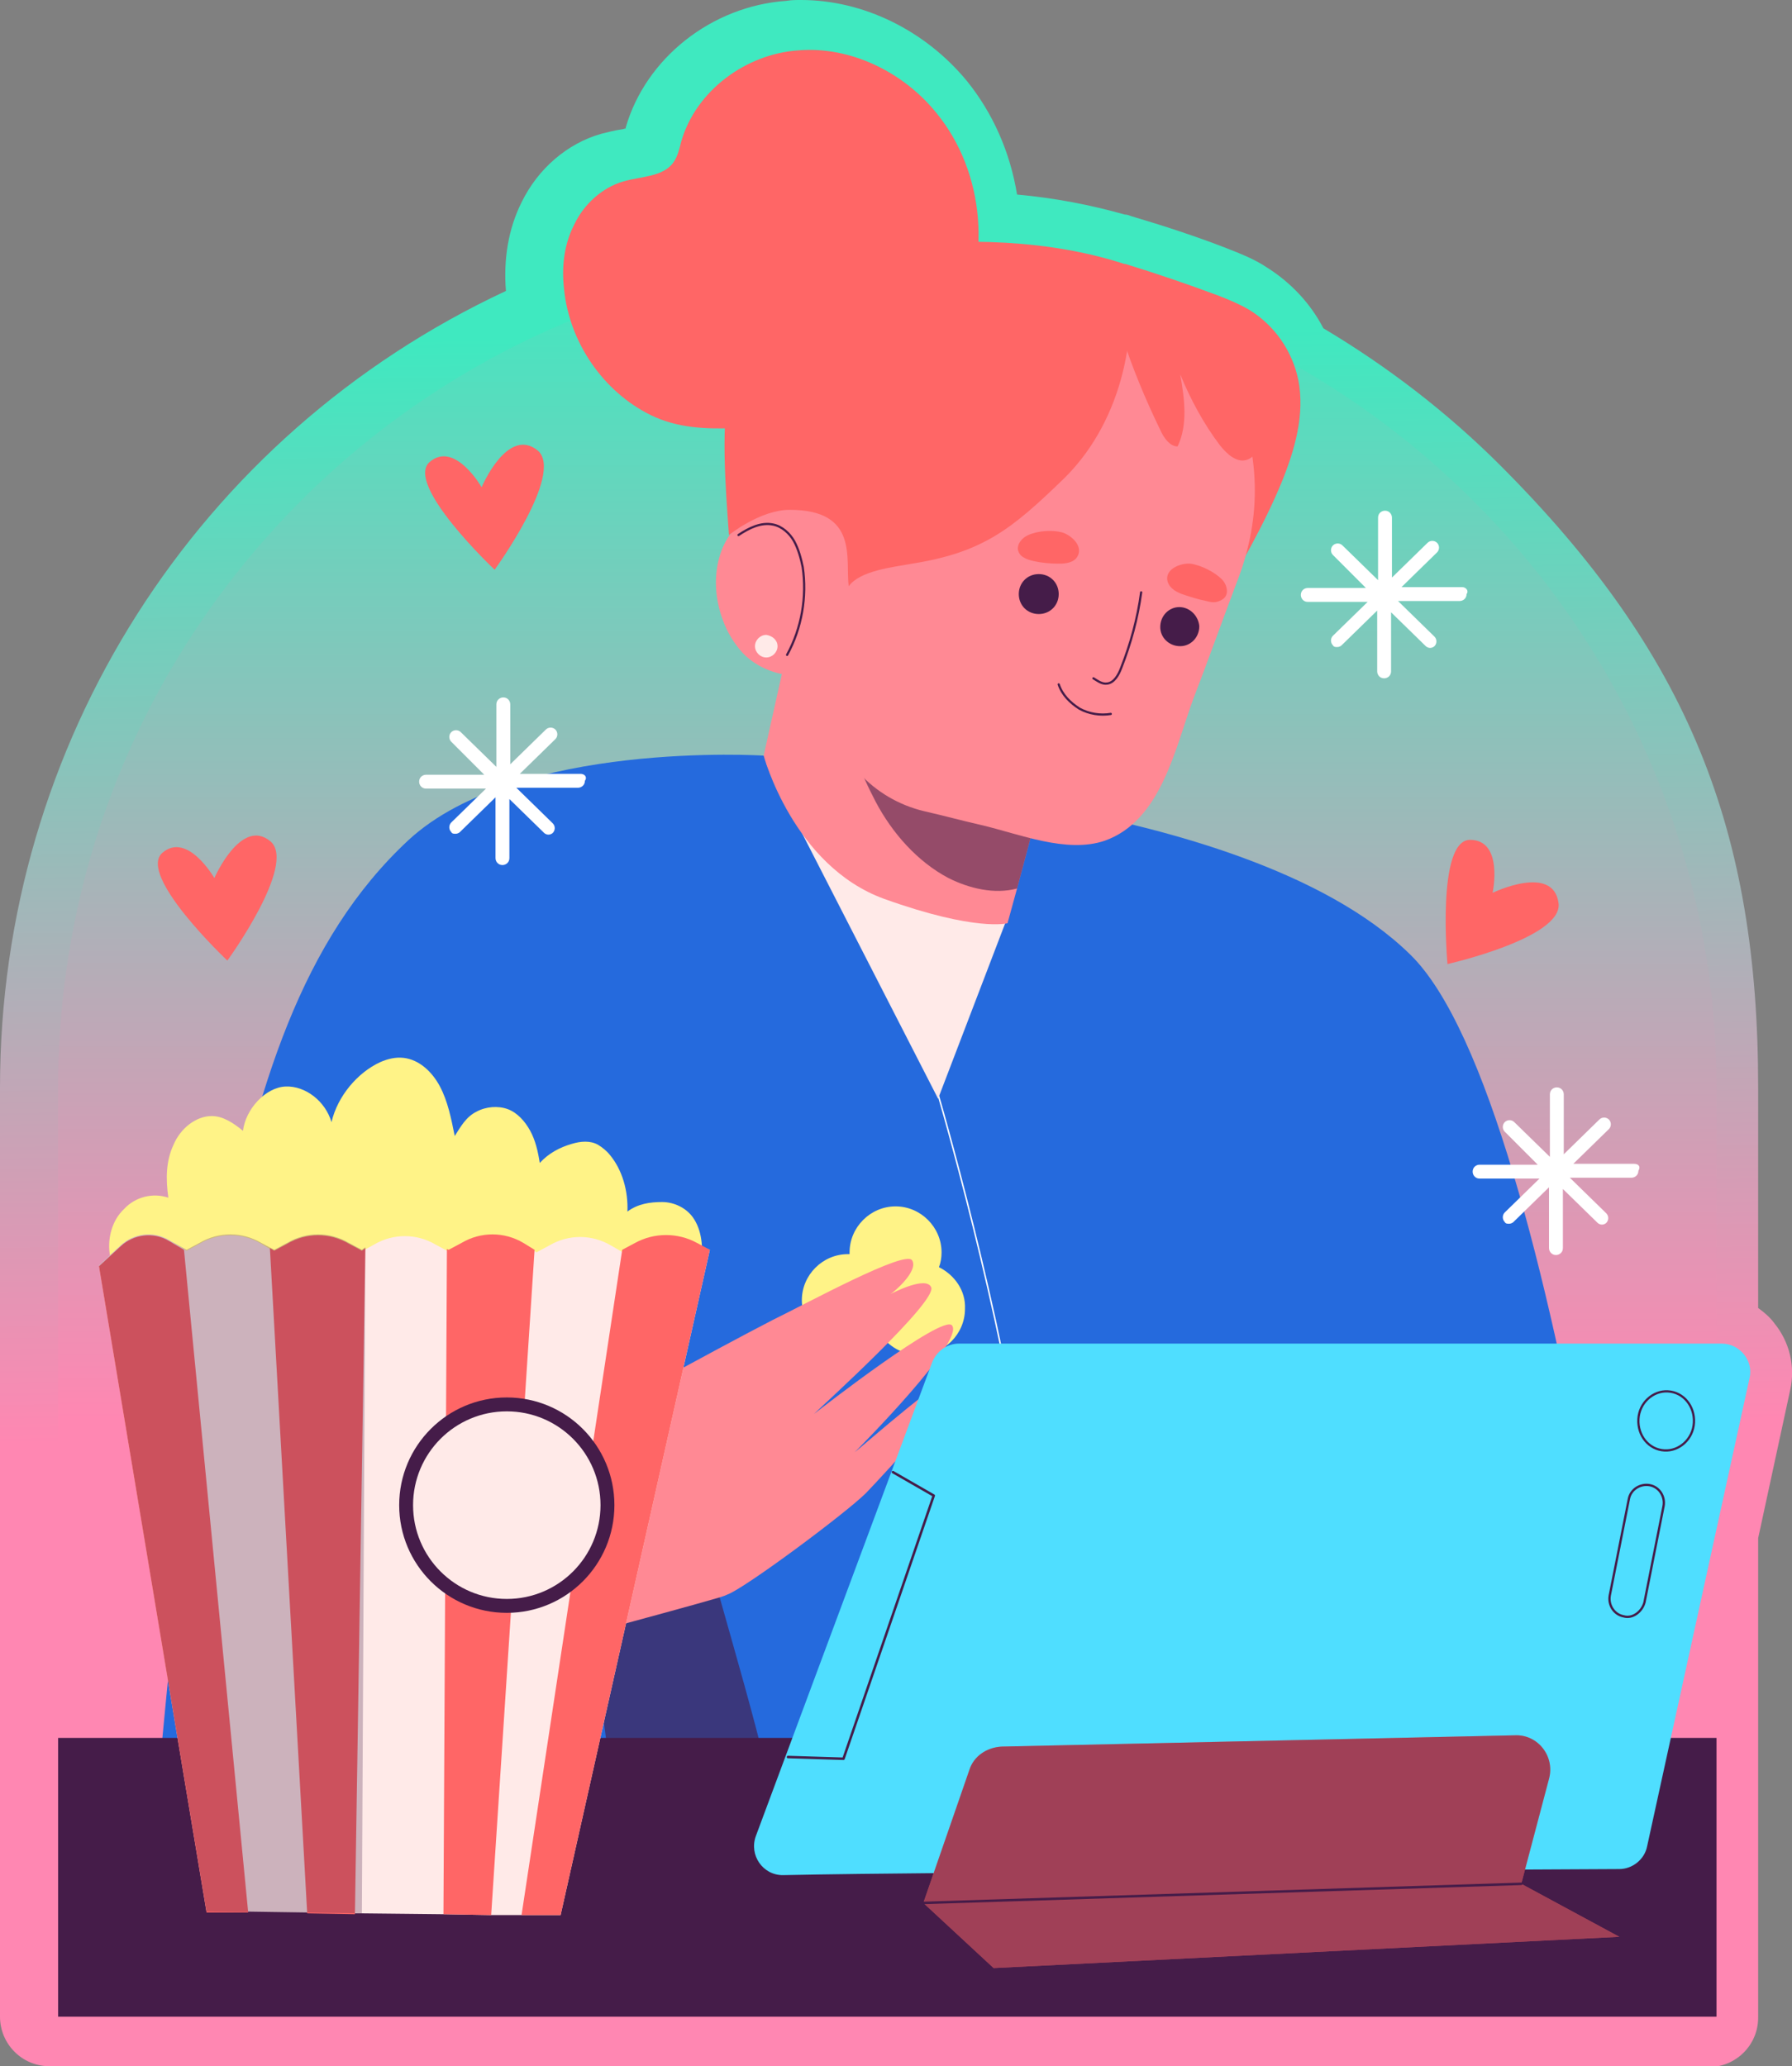
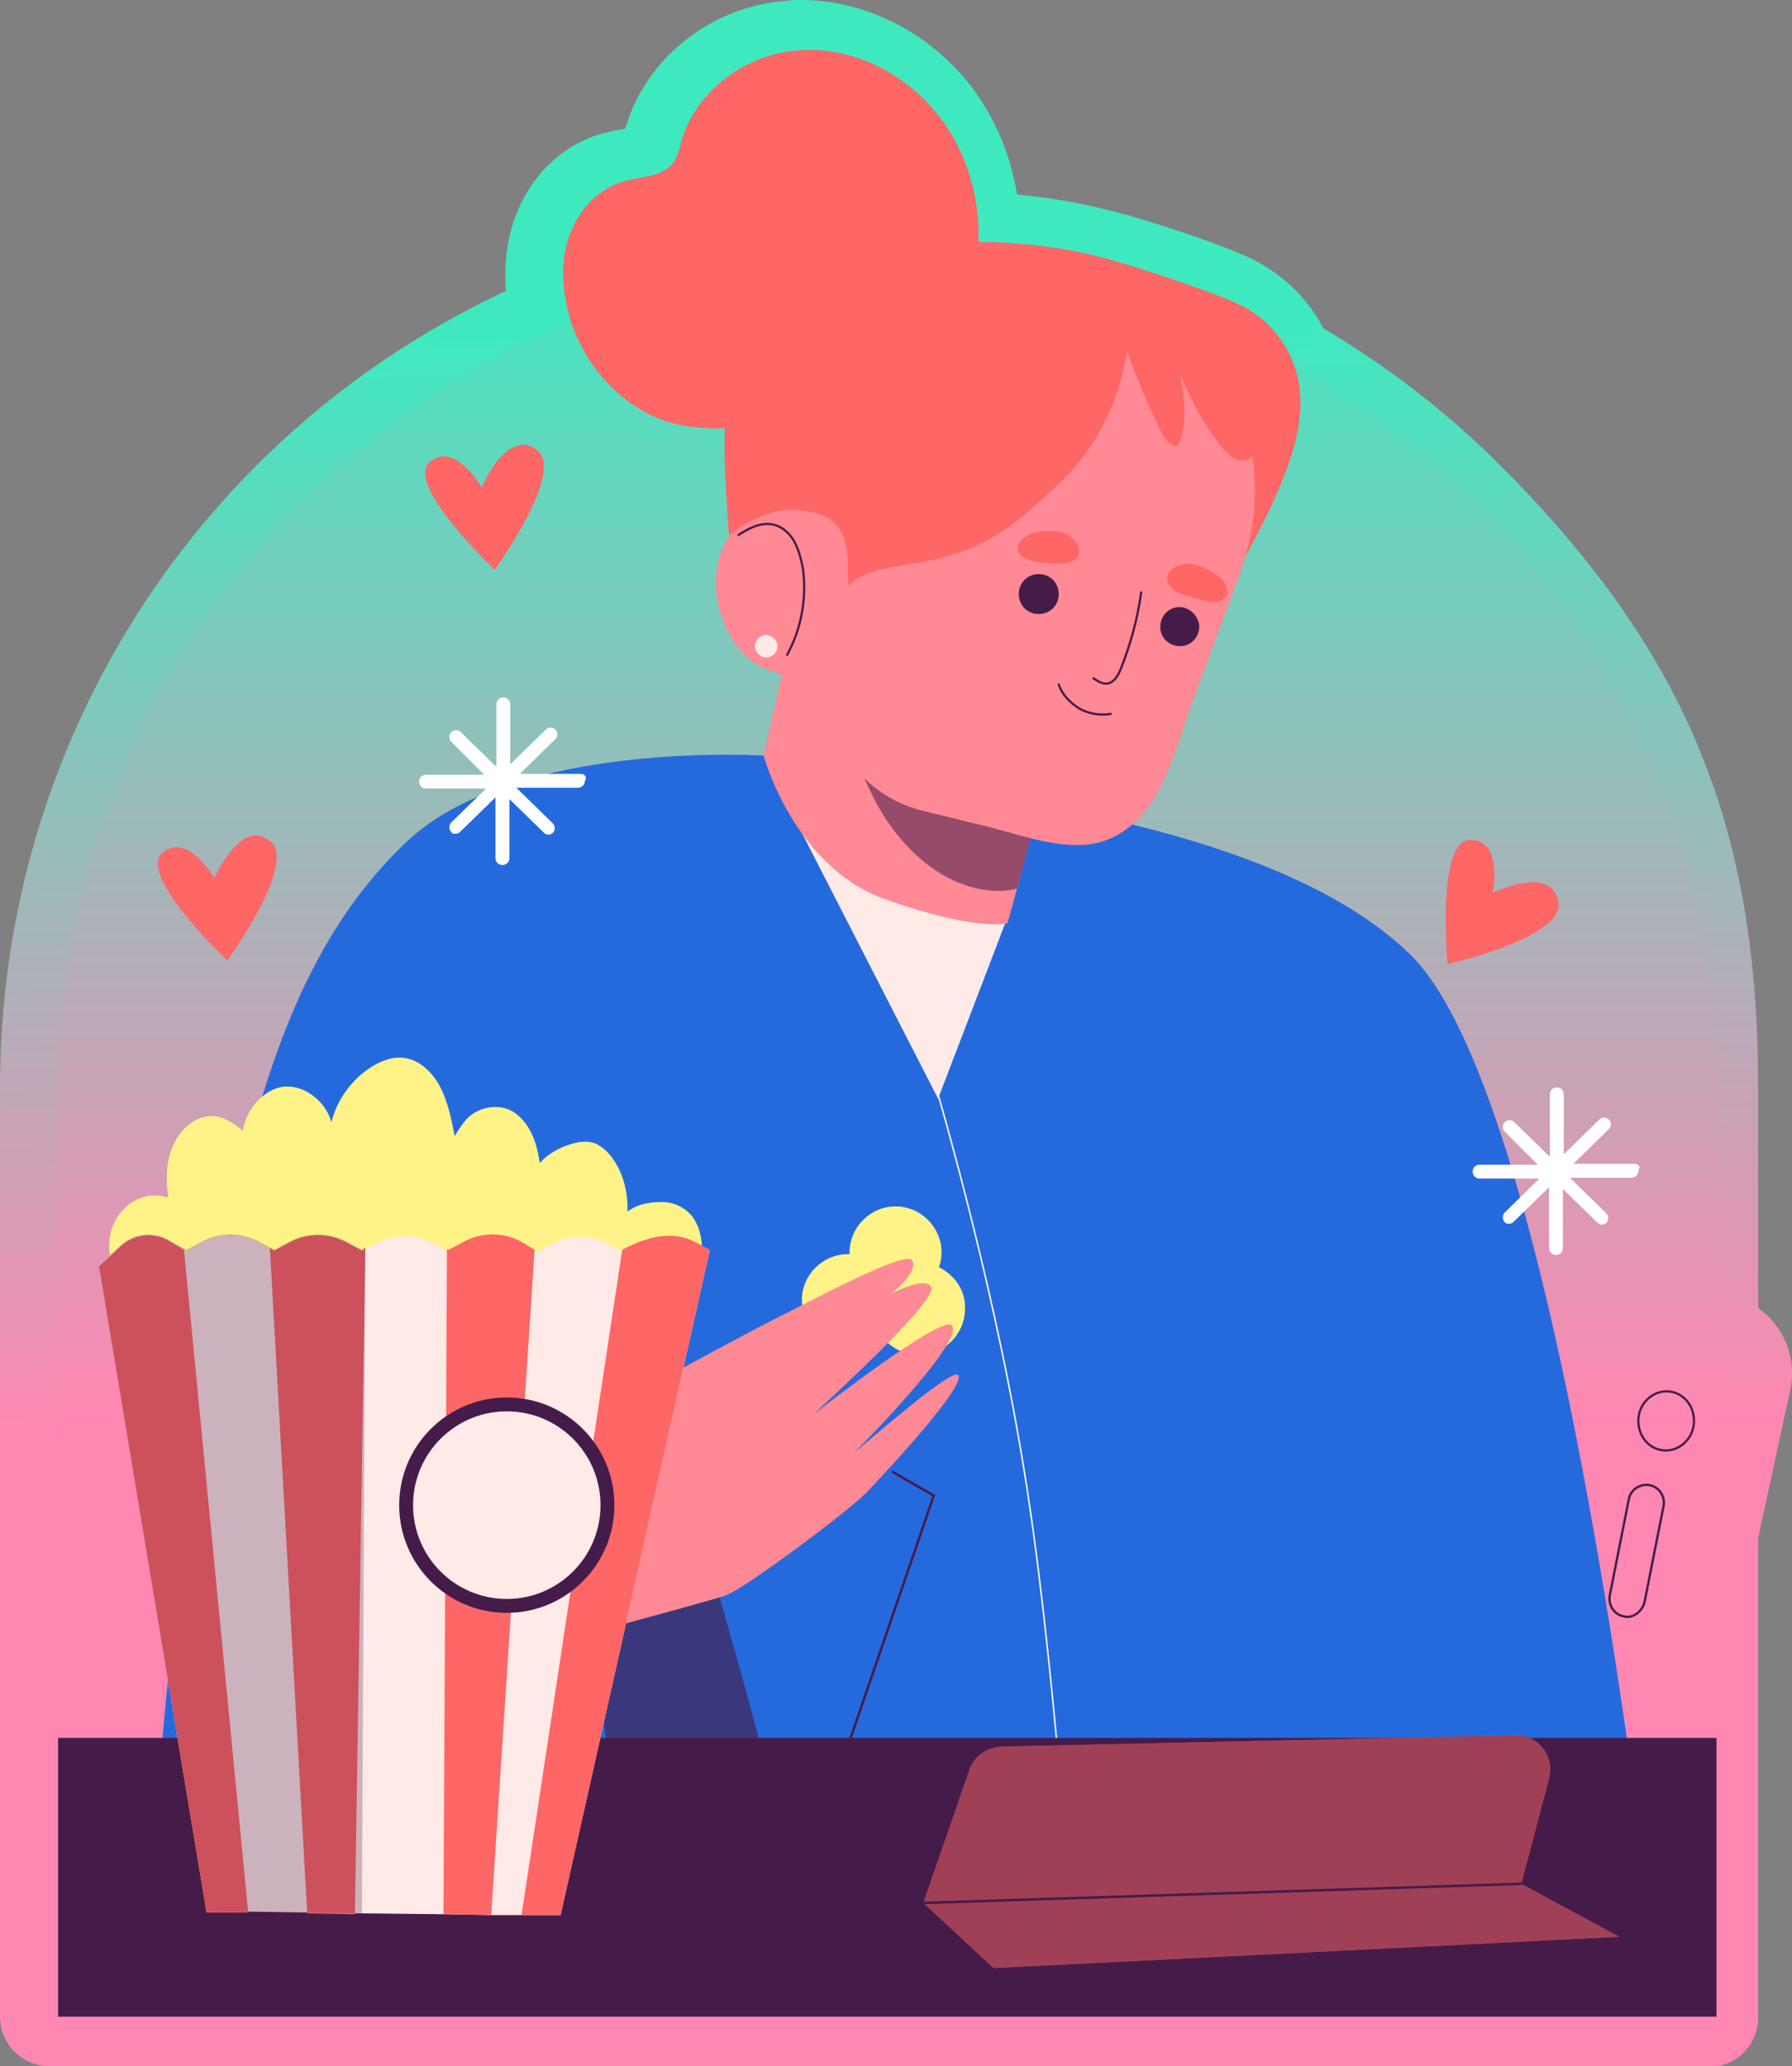
<svg xmlns="http://www.w3.org/2000/svg" width="582" height="671" viewBox="0 0 582 671" fill="none">
  <rect x="0" y="0" width="582" height="671" fill="#808080" stroke="none" />
  <g clip-path="url(#clip0_4_351)">
    <path d="M16.065 671C7.046 671 0 663.667 0 654.923V353.128C0 241.436 63.978 141.308 164.313 94.487C163.467 84.051 165.158 74.18 169.386 65.718C174.741 54.718 184.324 46.538 195.315 43.436C197.57 42.872 199.825 42.308 201.798 42.026C202.361 42.026 202.643 41.744 203.207 41.744V41.462C209.689 18.897 231.109 1.974 255.347 0.282C257.038 0 258.447 0 260.139 0C280.431 0 300.442 9.872 313.97 26.231C322.425 36.667 328.062 49.359 330.317 63.179C342.718 64.308 354.273 66.564 365.265 69.667C366.11 69.667 366.674 69.949 367.52 70.231C377.948 73.333 388.376 76.718 398.522 80.667C402.75 82.359 407.259 84.051 411.487 86.872C419.096 91.667 425.579 98.436 429.806 106.615C450.662 119.026 470.109 133.974 487.302 151.179C548.461 212.385 571.008 269.641 571.008 353.128V424.769C572.981 426.18 574.954 427.872 576.363 429.846C581.154 435.769 583.127 443.667 581.436 451.282L571.008 499.513V655.205C571.008 664.231 563.68 671.282 554.943 671.282H16.065V671Z" fill="url(#paint0_linear_4_351)" />
    <path d="M557.48 353.128V654.923H18.883V353.128C18.883 204.205 139.511 83.769 288.041 83.769C362.446 83.769 429.806 113.949 478.565 162.744C527.323 211.256 557.48 278.667 557.48 353.128Z" fill="url(#paint1_linear_4_351)" />
    <path d="M537.187 633.205L46.222 638.846C46.222 638.846 59.186 473.846 71.587 411.795C83.425 353.128 97.798 305.179 132.747 272.744C167.977 240.308 248.019 245.385 248.019 245.385C248.019 245.385 314.815 256.949 346.663 263.154C378.229 269.359 429.806 282.333 457.99 309.974C507.876 358.487 537.187 633.205 537.187 633.205Z" fill="#256ADD" />
    <path d="M304.951 411.513C305.515 410.103 305.797 408.41 305.797 406.718C305.797 398.538 299.033 391.769 290.859 391.769C282.686 391.769 275.922 398.538 275.922 406.718C275.922 407 275.922 407 275.922 407.282C275.64 407.282 275.64 407.282 275.358 407.282C267.185 407.282 260.42 414.051 260.42 422.231C260.42 430.41 267.185 437.179 275.358 437.179C279.304 437.179 282.968 435.487 285.786 432.949C288.323 437.179 293.114 440 298.469 440C306.642 440 313.406 433.231 313.406 425.051C313.688 419.128 310.024 414.051 304.951 411.513Z" fill="#FFF387" />
    <path d="M303.26 350.59C303.26 350.59 321.861 412.641 332.007 473.846C342.436 535.051 348.636 634.051 348.636 634.051" stroke="white" stroke-width="0.478" stroke-miterlimit="10" stroke-linecap="round" stroke-linejoin="round" />
    <path opacity="0.65" d="M259.293 633.205H209.689C203.207 605 197.852 576.513 194.751 547.744C194.188 541.82 193.624 535.615 193.06 529.41C192.215 517.282 192.497 504.872 194.188 493.026C196.724 477.513 202.361 462 211.944 449.59C213.353 447.615 215.044 445.641 217.017 443.949C217.017 444.513 217.299 445.359 217.299 445.923C221.244 470.744 227.163 494.718 233.645 518.41C244.355 556.487 255.629 593.718 259.293 633.205Z" fill="#451C49" />
    <path d="M311.151 446.487C314.252 449.59 287.759 478.077 281.276 484.846C274.794 491.333 241.819 515.872 236.182 517.846C235.618 518.128 234.773 518.41 233.927 518.692C226.317 520.949 205.461 526.59 193.06 529.974C192.215 517.846 192.497 505.436 194.469 493.59C197.006 478.077 202.643 462.564 212.225 450.154L215.326 447.615C215.326 447.615 216.171 447.051 217.58 446.487C223.781 443.103 241.537 433.513 250.837 428.718C262.393 423.077 293.959 405.872 296.214 409.256C298.468 412.641 290.295 419.692 289.168 420.256C290.295 419.692 300.723 414.333 302.414 418C304.669 422.513 266.621 456.923 264.366 459.179C266.902 457.205 306.078 426.744 309.178 430.41C313.406 435.487 279.585 469.615 277.612 471.59C279.867 469.897 308.897 444.231 311.151 446.487Z" fill="#FF8994" />
    <path d="M248.865 247.923L304.669 356.795L328.626 294.18L248.865 247.923Z" fill="#FFEAE8" />
    <path d="M347.227 225.359L343.563 238.897L330.317 288.538L327.217 299.821C327.217 299.821 317.07 302.641 287.195 291.923C257.602 281.205 248.02 245.385 248.02 245.385L262.675 179.667L347.227 225.359Z" fill="#FF8994" />
    <path opacity="0.57" d="M343.563 238.897L330.317 288.538C322.989 290.513 314.815 288.538 308.051 285.154C297.905 279.795 289.732 270.487 284.377 260.333C279.867 251.59 271.694 234.949 279.022 225.923C286.35 216.615 302.696 213.795 313.688 216.333C326.089 219.154 336.517 227.897 342.999 238.615C343.281 238.333 343.281 238.615 343.563 238.897Z" fill="#451C49" />
    <path d="M211.38 134.82C195.879 127.205 184.887 111.128 183.196 93.923C182.351 86.59 183.196 79.256 186.578 72.769C189.678 66.282 195.597 60.923 202.361 58.949C207.998 57.256 215.326 57.538 218.708 52.744C220.117 50.769 220.681 48.231 221.245 45.974C226.036 29.333 242.383 17.487 259.293 16.359C276.203 14.949 293.396 23.41 304.106 36.667C319.889 55.846 322.425 85.18 309.742 106.897C294.523 133.128 266.057 138.205 238.155 139.051C229.136 139.333 220.117 139.051 211.38 134.82Z" fill="#FF6666" />
    <path d="M355.119 87.718C365.547 125.513 384.994 159.641 394.858 197.718C402.468 184.179 410.359 170.923 416.278 156.538C420.506 146.103 423.888 134.538 421.633 123.256C419.66 113.949 414.023 105.769 405.85 100.692C402.468 98.718 399.086 97.308 395.422 95.897C385.557 92.231 375.693 88.846 365.547 85.744C362.165 86.59 358.501 87.154 355.119 87.718Z" fill="#FF6666" />
    <path d="M266.902 166.692C261.266 164.436 254.783 163.308 248.865 165C241.819 166.974 236.182 172.897 233.927 179.949C231.672 187 232.236 194.615 234.773 201.385C236.182 205.333 238.437 209 241.255 212.103C249.992 221.128 265.775 221.974 275.639 214.077C292.832 199.974 286.068 174.026 266.902 166.692Z" fill="#FF8994" />
    <path d="M407.54 159.359C407.54 114.795 369.21 79.256 323.834 84.051C288.886 87.718 260.702 115.923 257.038 150.897C255.628 163.872 257.601 176.282 262.111 187.282L268.593 229.308C271.13 245.949 283.531 259.487 300.159 263.436C306.36 264.846 312.56 266.538 318.761 267.949C330.88 270.769 346.381 277.256 358.782 273.026C377.102 266.538 381.611 243.128 387.53 227.051C392.321 214.641 396.83 201.949 401.622 189.256C405.286 179.949 407.54 169.795 407.54 159.359Z" fill="#FF8994" />
    <path d="M343.845 192.923C343.845 196.59 341.026 199.41 337.362 199.41C333.698 199.41 330.88 196.59 330.88 192.923C330.88 189.256 333.698 186.436 337.362 186.436C341.026 186.436 343.845 189.256 343.845 192.923Z" fill="#451C49" />
    <path d="M389.503 203.359C389.503 207.026 386.684 209.846 383.302 209.846C379.638 209.846 376.82 207.026 376.82 203.641C376.82 199.974 379.638 197.154 383.02 197.154C386.402 197.154 389.221 199.974 389.503 203.359Z" fill="#451C49" />
    <path d="M370.619 192.359C369.492 200.821 367.237 209 364.137 216.897C363.292 219.154 361.882 221.692 359.628 221.974C357.937 222.256 356.527 221.128 355.118 220.282" stroke="#451C49" stroke-width="0.717" stroke-miterlimit="10" stroke-linecap="round" stroke-linejoin="round" />
    <path d="M333.98 173.744C332.007 174.59 330.316 176.564 330.598 178.538C330.88 179.667 331.444 180.513 332.571 181.077C333.417 181.641 334.544 181.923 335.671 182.205C338.208 182.769 341.026 183.051 343.845 183.051C346.099 183.051 348.918 182.769 350.045 180.513C351.736 177.128 347.79 173.744 344.972 172.897C341.872 172.051 337.081 172.333 333.98 173.744Z" fill="#FF6666" />
    <path d="M396.831 188.128C398.24 189.538 399.085 192.077 397.958 193.769C397.394 194.615 396.267 195.18 395.14 195.462C394.012 195.744 392.885 195.462 391.758 195.179C388.939 194.615 386.403 193.769 383.866 192.923C381.611 192.077 379.357 190.667 379.075 188.128C378.793 184.462 383.866 182.769 386.684 183.051C390.348 183.615 394.576 185.872 396.831 188.128Z" fill="#FF6666" />
    <path d="M343.845 222.256C344.972 225.641 347.509 228.179 350.609 230.154C353.709 231.846 357.373 232.41 360.755 231.846" stroke="#451C49" stroke-width="0.717" stroke-miterlimit="10" stroke-linecap="round" stroke-linejoin="round" />
    <path d="M256.474 165.564C279.021 165.564 274.512 181.641 275.639 190.385C279.303 185.308 290.013 184.179 296.214 183.051C319.325 179.385 328.625 171.769 345.254 155.692C363.292 138.205 370.056 110.846 366.11 86.026C340.744 77.564 312.842 77.282 286.067 80.103C278.74 80.949 271.412 82.077 264.648 84.897C249.992 91.385 240.973 106.615 237.309 122.128C233.927 137.923 235.618 157.667 236.745 173.744C236.745 173.744 246.892 165.564 256.474 165.564Z" fill="#FF6666" />
    <path d="M376.82 139.615C377.947 142.154 379.92 144.974 382.457 144.974C385.839 137.923 384.711 129.462 383.302 121.564C386.684 129.744 390.912 137.641 396.267 144.692C398.522 147.513 401.904 150.615 405.286 149.205C406.695 148.641 407.541 147.513 408.386 146.103C410.641 141.59 409.795 135.949 408.104 131.154C403.877 116.769 395.14 103.231 382.175 95.051C377.666 92.231 366.392 85.462 361.601 90.256C357.655 94.205 363.01 104.923 364.419 109.154C367.801 119.59 372.029 129.744 376.82 139.615Z" fill="#FF6666" />
    <path d="M239.846 173.744C243.228 171.487 247.174 169.513 251.119 170.359C253.938 170.923 256.474 173.179 257.883 175.718C259.293 178.256 260.138 181.359 260.702 184.18C262.111 193.769 260.42 203.923 255.629 212.667" stroke="#451C49" stroke-width="0.713" stroke-miterlimit="10" stroke-linecap="round" stroke-linejoin="round" />
    <path d="M252.529 209.846C252.529 211.821 250.837 213.513 248.865 213.513C246.892 213.513 245.201 211.821 245.201 209.846C245.201 207.872 246.892 206.179 248.865 206.179C250.837 206.462 252.529 207.872 252.529 209.846Z" fill="#FFEAE8" />
    <path d="M557.48 564.385H18.883V654.923H557.48V564.385Z" fill="#451C49" />
-     <path d="M245.483 596.256L302.696 442.538C304.105 438.872 307.487 436.333 311.433 436.333H559.171C565.089 436.333 569.599 441.974 568.19 447.615L534.933 599.641C534.087 603.872 530.141 606.974 525.914 606.974C486.738 607.256 305.796 607.82 254.22 608.949C247.737 608.949 243.228 602.462 245.483 596.256Z" fill="#4FDEFF" />
    <path d="M255.911 570.59L273.948 571.154L303.26 485.692L290.013 478.077" stroke="#451C49" stroke-width="0.808" stroke-miterlimit="10" stroke-linecap="round" stroke-linejoin="round" />
    <path d="M550.152 462C549.87 467.359 545.36 471.308 540.569 471.026C535.496 470.744 531.832 466.231 532.114 460.872C532.396 455.513 536.905 451.564 541.696 451.846C546.77 452.128 550.433 456.641 550.152 462Z" stroke="#451C49" stroke-width="0.724" stroke-miterlimit="10" stroke-linecap="round" stroke-linejoin="round" />
    <path d="M527.323 524.897C524.222 524.333 522.25 521.231 522.813 518.128L529.014 486.821C529.577 483.718 532.678 481.744 535.778 482.308C538.878 482.872 540.851 485.974 540.287 489.077L534.087 520.385C533.241 523.487 530.141 525.744 527.323 524.897Z" stroke="#451C49" stroke-width="0.746" stroke-miterlimit="10" stroke-linecap="round" stroke-linejoin="round" />
    <path d="M299.878 617.974L314.815 574.821C316.225 570.308 320.452 567.487 325.244 567.205L492.093 563.538C499.421 563.256 505.058 570.308 503.085 577.641L494.066 611.769L525.914 628.974L322.707 639.128L299.878 617.974Z" fill="#FF6666" />
    <path opacity="0.51" d="M299.878 617.974L314.815 574.821C316.225 570.308 320.452 567.487 325.244 567.205L492.093 563.538C499.421 563.256 505.058 570.308 503.085 577.641L494.066 611.769L525.914 628.974L322.707 639.128L299.878 617.974Z" fill="#451C49" />
    <path d="M299.878 617.974L494.066 611.769" stroke="#451C49" stroke-width="0.808" stroke-miterlimit="10" stroke-linecap="round" stroke-linejoin="round" />
    <path d="M35.794 408.128C34.667 402.487 36.358 396.282 40.303 392.615C43.967 388.667 49.604 387.256 54.677 388.949C53.832 383.026 53.832 377.103 56.368 371.744C58.623 366.385 63.696 362.436 68.769 362.436C72.433 362.436 75.815 364.692 78.916 367.231C79.761 360.179 86.243 353.128 92.726 352.846C99.208 352.564 105.69 357.641 107.663 364.41C109.636 355.949 116.118 348.333 123.446 344.949C125.983 343.821 128.519 343.256 131.056 343.538C136.129 344.103 140.357 348.051 142.893 352.846C145.43 357.641 146.557 363.282 147.685 368.923C149.657 365.821 151.349 362.718 154.731 361.026C157.831 359.333 161.777 359.051 164.877 360.179C167.977 361.308 170.514 364.128 172.205 367.231C173.896 370.333 174.741 374 175.305 377.667C178.123 374.564 181.787 372.59 185.733 371.462C188.551 370.615 191.652 370.333 194.188 371.744C195.597 372.59 197.007 373.718 198.134 375.128C202.08 379.923 204.053 386.692 203.771 393.462C207.153 390.923 211.099 390.359 215.044 390.359C218.99 390.359 223.218 392.333 225.473 396C228.291 400.513 228.291 406.154 227.727 411.513L35.794 408.128Z" fill="#FFF387" />
    <path d="M230.545 405.872L182.069 621.923H169.386H159.522L144.02 621.641L117.527 621.359H115.273L99.772 621.077L80.606 620.795H67.078L32.13 410.949L39.176 404.461C43.404 400.513 49.886 399.667 54.959 402.769L59.75 405.59L60.596 406.154L64.823 403.897C71.024 400.231 78.633 400.231 84.834 403.897L87.652 405.59L89.062 406.436L93.289 404.179C99.49 400.513 107.099 400.513 113.3 404.179L117.527 406.436L118.937 405.59L121.473 404.179C127.674 400.513 135.283 400.513 141.484 404.179L145.148 406.154L145.711 406.436L149.939 404.179C156.14 400.513 163.749 400.513 169.95 404.179L173.896 406.436L174.177 406.718L178.405 404.461C184.605 400.795 192.215 400.795 198.416 404.461L202.361 406.718L206.589 404.461C212.789 401.077 220.399 401.077 226.6 404.461L230.545 405.872Z" fill="#FFEAE8" />
-     <path d="M230.546 405.872L182.069 621.923H169.386L202.08 405.872L206.307 403.615C212.508 400.231 220.117 400.231 226.318 403.615L230.546 405.872Z" fill="#FF6666" />
+     <path d="M230.546 405.872L182.069 621.923H169.386L202.08 405.872C212.508 400.231 220.117 400.231 226.318 403.615L230.546 405.872Z" fill="#FF6666" />
    <path d="M173.614 405.872L159.522 621.923L144.021 621.641L145.148 405.59L145.712 405.872L149.939 403.615C156.14 399.949 163.749 399.949 169.95 403.615L173.614 405.872Z" fill="#FF6666" />
    <path d="M118.655 405.308L115.273 621.641L99.772 621.359L87.652 405.308L89.061 406.154L93.289 403.897C99.49 400.231 107.099 400.231 113.3 403.897L117.527 406.154L118.655 405.308Z" fill="#FF6666" />
    <path d="M80.606 621.077H67.078L32.13 411.231L39.176 404.744C43.404 400.795 49.886 399.949 54.959 403.051L59.75 405.872L80.606 621.077Z" fill="#FF6666" />
    <path opacity="0.27" d="M118.655 405.026L117.527 621.359L67.078 620.795L32.13 410.949L39.176 404.461C43.404 400.513 49.886 399.667 54.959 402.769L60.596 405.872L64.823 403.615C71.024 399.949 78.633 399.949 84.834 403.615L89.062 405.872L93.289 403.615C99.49 399.949 107.099 399.949 113.3 403.615L117.527 405.872L118.655 405.026Z" fill="#451C49" />
    <path d="M164.595 523.769C183.896 523.769 199.543 508.111 199.543 488.795C199.543 469.479 183.896 453.82 164.595 453.82C145.293 453.82 129.646 469.479 129.646 488.795C129.646 508.111 145.293 523.769 164.595 523.769Z" fill="#451C49" />
    <path d="M164.595 519.256C181.406 519.256 195.034 505.618 195.034 488.795C195.034 471.971 181.406 458.333 164.595 458.333C147.784 458.333 134.156 471.971 134.156 488.795C134.156 505.618 147.784 519.256 164.595 519.256Z" fill="#FFEAE8" />
-     <path d="M474.901 190.667H455.172L466.727 179.385C467.573 178.538 467.573 177.128 466.727 176.282C465.882 175.436 464.473 175.436 463.627 176.282L452.072 187.564V168.103C452.072 166.974 451.226 165.846 449.817 165.846C448.69 165.846 447.562 166.692 447.562 168.103V188.41L436.007 177.128C435.161 176.282 433.752 176.282 432.907 177.128C432.061 177.974 432.061 179.385 432.907 180.231L443.617 190.949H424.733C423.606 190.949 422.479 191.795 422.479 193.205C422.479 194.333 423.324 195.462 424.733 195.462H444.18L432.907 206.462C432.061 207.308 432.061 208.718 432.907 209.564C433.188 210.128 433.752 210.128 434.316 210.128C434.88 210.128 435.443 209.846 435.725 209.564L447.28 198.282V218.026C447.28 219.154 448.126 220.282 449.535 220.282C450.663 220.282 451.79 219.436 451.79 218.026V198.846L463.064 209.846C463.345 210.128 463.909 210.41 464.473 210.41C465.036 210.41 465.6 210.128 465.882 209.846C466.727 209 466.727 207.59 465.882 206.744L454.045 195.179H474.055C475.183 195.179 476.31 194.333 476.31 192.923C477.156 191.795 476.028 190.667 474.901 190.667Z" fill="white" />
    <path d="M530.705 377.949H510.976L522.532 366.667C523.377 365.821 523.377 364.41 522.532 363.564C521.686 362.718 520.277 362.718 519.431 363.564L507.876 374.846V355.385C507.876 354.256 507.03 353.128 505.621 353.128C504.494 353.128 503.367 353.974 503.367 355.385V375.692L491.811 364.41C490.966 363.564 489.556 363.564 488.711 364.41C487.865 365.256 487.865 366.667 488.711 367.513L499.421 378.231H480.537C479.41 378.231 478.283 379.077 478.283 380.487C478.283 381.615 479.128 382.744 480.537 382.744H499.984L488.711 393.744C487.865 394.59 487.865 396 488.711 396.846C488.993 397.41 489.556 397.41 490.12 397.41C490.684 397.41 491.247 397.128 491.529 396.846L503.085 385.564V405.308C503.085 406.436 503.93 407.564 505.339 407.564C506.467 407.564 507.594 406.718 507.594 405.308V386.128L518.868 397.128C519.15 397.41 519.713 397.692 520.277 397.692C520.841 397.692 521.404 397.41 521.686 397.128C522.532 396.282 522.532 394.872 521.686 394.026L509.849 382.462H529.859C530.987 382.462 532.114 381.615 532.114 380.205C532.96 378.795 532.114 377.949 530.705 377.949Z" fill="white" />
    <path d="M188.551 251.308H168.822L180.378 240.026C181.223 239.179 181.223 237.769 180.378 236.923C179.532 236.077 178.123 236.077 177.278 236.923L165.722 248.205V228.744C165.722 227.615 164.877 226.487 163.467 226.487C162.34 226.487 161.213 227.333 161.213 228.744V249.051L149.657 237.769C148.812 236.923 147.403 236.923 146.557 237.769C145.711 238.615 145.711 240.026 146.557 240.872L157.267 251.59H138.384C137.256 251.59 136.129 252.436 136.129 253.846C136.129 254.974 136.974 256.103 138.384 256.103H157.831L146.557 267.103C145.711 267.949 145.711 269.359 146.557 270.205C146.839 270.769 147.403 270.769 147.966 270.769C148.53 270.769 149.094 270.487 149.375 270.205L160.931 258.923V278.667C160.931 279.795 161.776 280.923 163.186 280.923C164.313 280.923 165.44 280.077 165.44 278.667V259.487L176.714 270.487C176.996 270.769 177.559 271.051 178.123 271.051C178.687 271.051 179.25 270.769 179.532 270.487C180.378 269.641 180.378 268.231 179.532 267.385L167.695 255.82H187.706C188.833 255.82 189.96 254.974 189.96 253.564C190.806 252.436 189.96 251.308 188.551 251.308Z" fill="white" />
    <path d="M484.765 289.949C484.765 289.949 488.429 272.744 477.437 272.744C466.446 272.744 470.11 313.077 470.11 313.077C470.11 313.077 507.594 304.615 506.185 293.333C504.494 280.359 484.765 289.949 484.765 289.949Z" fill="#FF6666" />
    <path d="M156.421 158.231C156.421 158.231 147.684 143 139.511 150.051C131.337 157.385 160.649 185.026 160.649 185.026C160.649 185.026 183.196 154 174.741 146.385C164.876 138.205 156.421 158.231 156.421 158.231Z" fill="#FF6666" />
    <path d="M69.615 285.154C69.615 285.154 60.877 269.923 52.704 276.974C44.531 284.308 73.842 311.949 73.842 311.949C73.842 311.949 96.389 280.923 87.934 273.308C78.352 265.128 69.615 285.154 69.615 285.154Z" fill="#FF6666" />
  </g>
  <defs>
    <linearGradient id="paint0_linear_4_351" x1="286" y1="108" x2="291" y2="465" gradientUnits="userSpaceOnUse">
      <stop stop-color="#3FE9C0" />
      <stop offset="1" stop-color="#FF87B2" />
    </linearGradient>
    <linearGradient id="paint1_linear_4_351" x1="288.182" y1="83.769" x2="288.143" y2="460.955" gradientUnits="userSpaceOnUse">
      <stop stop-color="#3FE9C0" />
      <stop offset="1" stop-color="#FF87B2" />
    </linearGradient>
    <clipPath id="clip0_4_351">
      <rect width="582" height="671" fill="white" />
    </clipPath>
  </defs>
</svg>